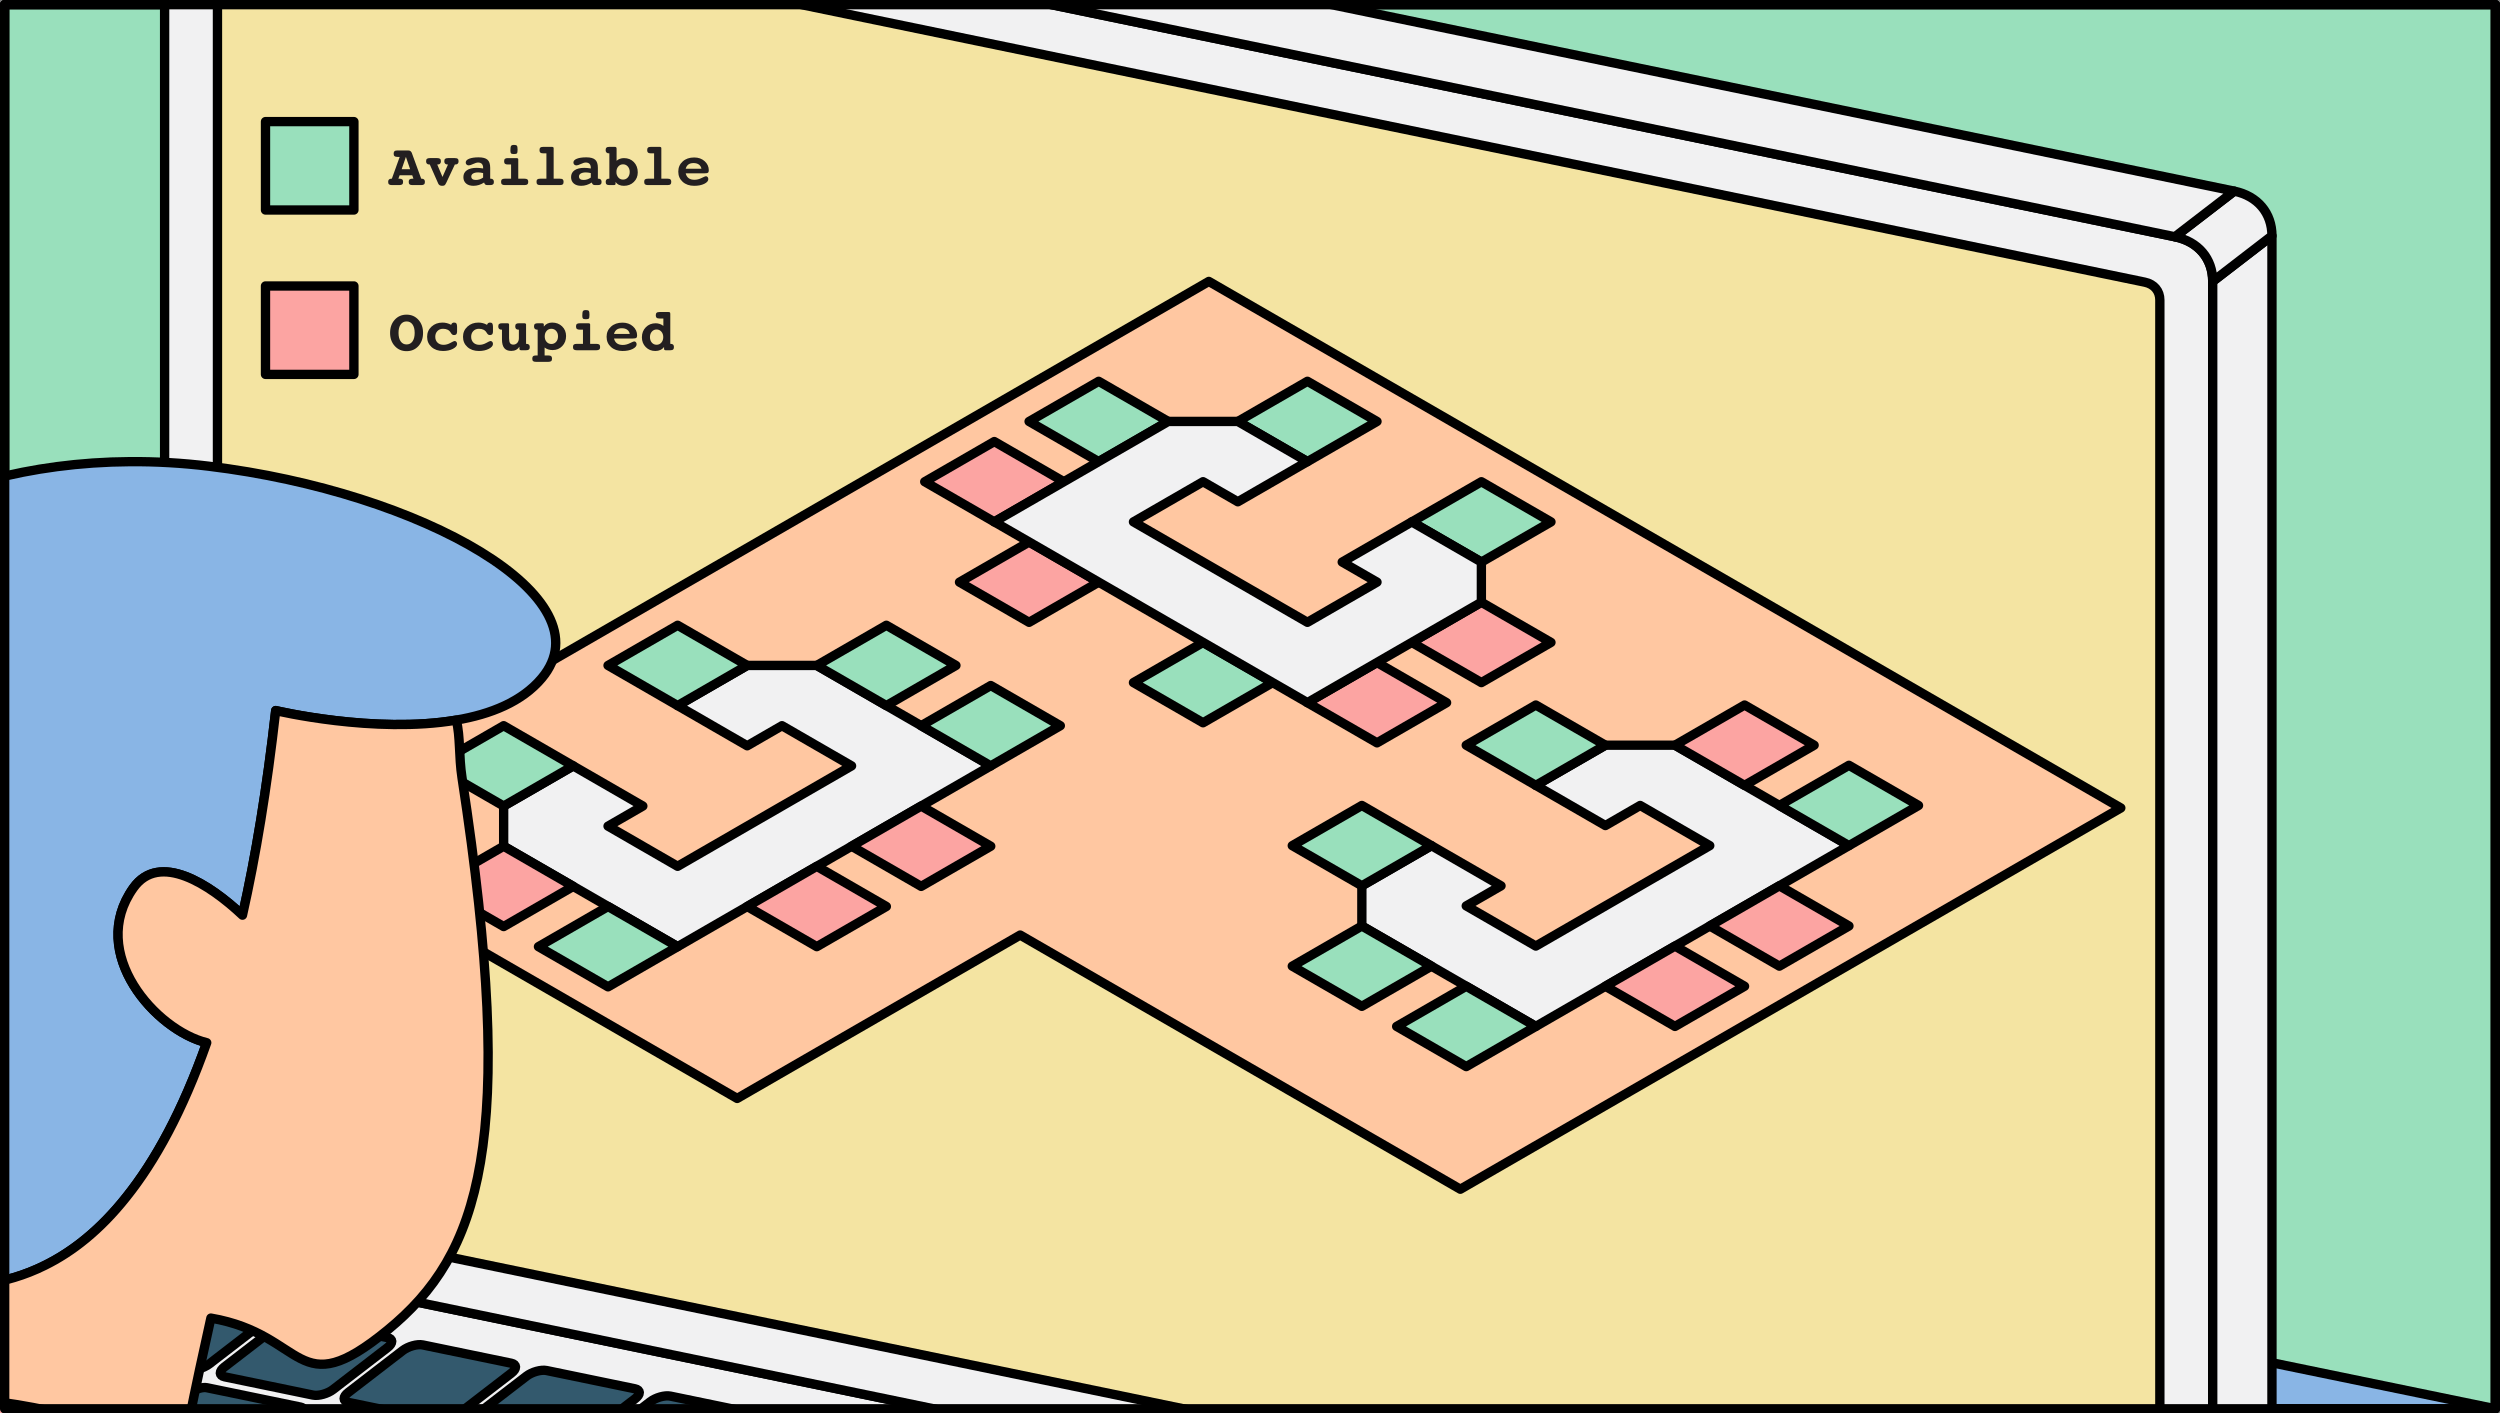
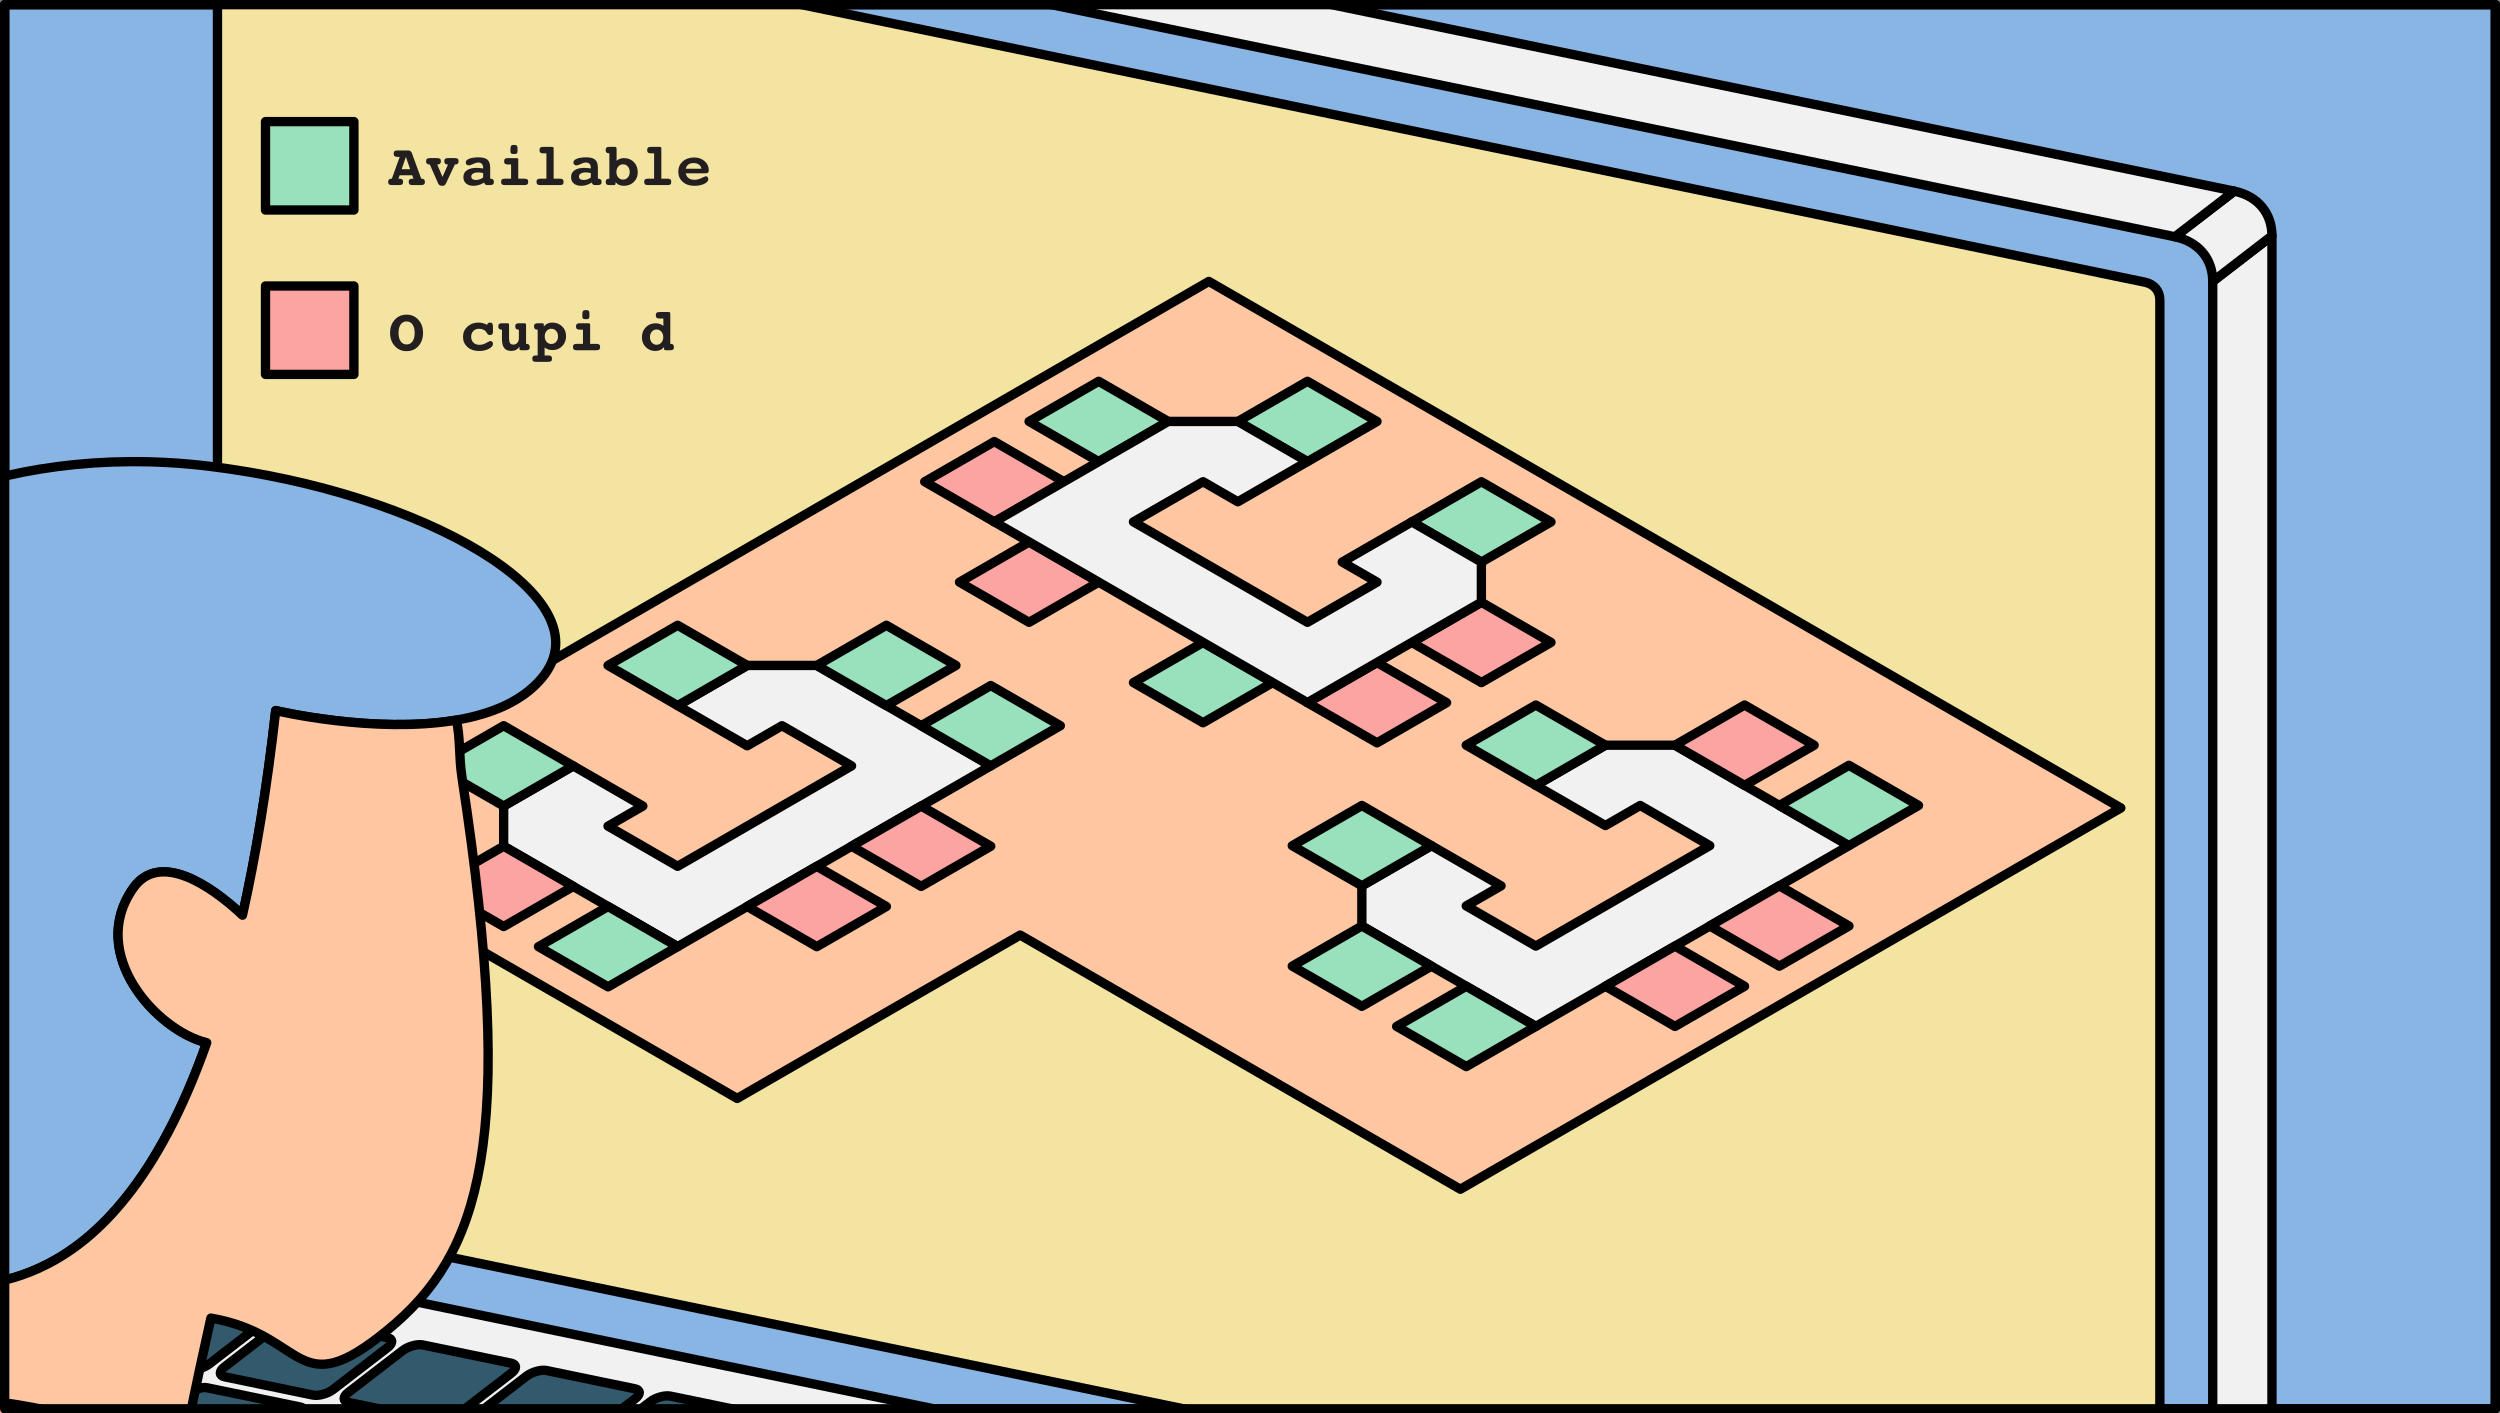
<svg xmlns="http://www.w3.org/2000/svg" version="1.1" x="0px" y="0px" viewBox="0 0 803 454" enable-background="new 0 0 803 454" xml:space="preserve">
  <rect x="0" y="0" width="803" height="454" fill="#808080" stroke="none" />
  <g id="Layer_4" display="none">
</g>
  <g id="restaurant_walls">
</g>
  <g id="restaurant_floor">
</g>
  <g id="tables">
</g>
  <g id="fence">
</g>
  <g id="reception">
</g>
  <g id="kitchen_floor_00000054956652455305707380000000205848265920542856_">
</g>
  <g id="guides">
</g>
  <g id="walls">
</g>
  <g id="Layer_15" display="none">
</g>
  <g id="kitchen">
</g>
  <g id="people">
    <rect x="1.5" y="1.5" fill="#89B5E5" stroke="#000000" stroke-width="3" stroke-linecap="round" stroke-linejoin="round" stroke-miterlimit="10" width="800" height="451" />
-     <polygon fill="#99E0BC" stroke="#000000" stroke-width="3" stroke-linecap="round" stroke-linejoin="round" stroke-miterlimit="10" points="   1.5,287.648 801.5,452.5 801.5,1.5 1.5,1.5  " />
    <g>
      <g>
        <polygon fill="#F1F1F2" stroke="#000000" stroke-width="3" stroke-linecap="round" stroke-linejoin="round" stroke-miterlimit="10" points="     241.076,899.106 710.711,537.378 52.88,401.477 -416.755,763.205    " />
-         <path fill="#89B5E5" stroke="#000000" stroke-width="3" stroke-linecap="round" stroke-linejoin="round" stroke-miterlimit="10" d="     M710.723,90.391v428.397l-17.501-3.62L71.924,386.808v-440.21L698.579,76.052C706.093,77.605,710.723,83.069,710.723,90.391z" />
-         <path fill="#F1F1F2" stroke="#000000" stroke-width="3" stroke-linecap="round" stroke-linejoin="round" stroke-miterlimit="10" d="     M710.723,90.391v446.978L52.872,401.489V-39.583c0-3.733,2.254-7.424,5.478-10.096l1.527-1.169     c3.369-2.283,7.49-3.505,11.174-2.739l0.873,0.185L698.579,76.052C706.093,77.605,710.723,83.069,710.723,90.391z" />
        <path fill="#F4E4A2" stroke="#000000" stroke-width="3" stroke-linecap="round" stroke-linejoin="round" stroke-miterlimit="10" d="     M69.848,383.67V-33.706c0-1.579,2.02-3.135,3.636-2.801L688.895,90.631c3,0.62,4.849,2.807,4.849,5.739v417.376     c0,1.579-2.02,3.135-3.636,2.801L74.696,389.408C71.696,388.788,69.848,386.601,69.848,383.67z" />
        <polygon fill="#F1F1F2" stroke="#000000" stroke-width="3" stroke-linecap="round" stroke-linejoin="round" stroke-miterlimit="10" points="     729.751,75.737 729.751,541.318 710.723,555.971 710.723,90.391    " />
      </g>
      <path fill="#F1F1F2" stroke="#000000" stroke-width="3" stroke-linecap="round" stroke-linejoin="round" stroke-miterlimit="10" d="    M729.751,75.737l-19.028,14.653c0-7.322-4.629-12.785-12.144-14.339l19.052-14.659C725.121,62.932,729.751,68.415,729.751,75.737z    " />
      <path fill="#F1F1F2" stroke="#000000" stroke-width="3" stroke-linecap="round" stroke-linejoin="round" stroke-miterlimit="10" d="    M717.631,61.392l-19.052,14.659L71.924-53.402l-0.873-0.185c-3.684-0.766-7.805,0.456-11.174,2.739l16.822-12.903    c3.66-3.39,8.848-5.447,13.404-4.496L717.631,61.392z" />
      <g>
        <path fill-rule="evenodd" clip-rule="evenodd" fill="#33596D" stroke="#000000" stroke-width="3" stroke-linecap="round" stroke-linejoin="round" stroke-miterlimit="10" d="     M32.354,434.008l28.425,5.875c0.895,0.185,2.074,0.073,3.25-0.257l0.003-0.001c1.176-0.33,2.352-0.877,3.242-1.563l17.471-13.459     c0.89-0.686,1.334-1.386,1.33-1.959c-0.004-0.574-0.454-1.023-1.351-1.208L56.3,415.562c-0.894-0.185-2.073-0.073-3.25,0.257     l-0.002,0.001l-0.002,0c-1.176,0.33-2.353,0.878-3.242,1.562l-17.471,13.459c-0.891,0.686-1.334,1.385-1.33,1.959     C31.007,433.374,31.458,433.823,32.354,434.008z" />
        <path fill-rule="evenodd" clip-rule="evenodd" fill="#33596D" stroke="#000000" stroke-width="3" stroke-linecap="round" stroke-linejoin="round" stroke-miterlimit="10" d="     M72.113,442.226l28.425,5.875c0.895,0.185,2.074,0.073,3.25-0.257l0.003-0.001c1.176-0.33,2.352-0.877,3.242-1.563l17.471-13.459     c0.89-0.686,1.334-1.386,1.33-1.959c-0.004-0.574-0.454-1.023-1.351-1.208l-28.425-5.875c-0.894-0.185-2.073-0.073-3.25,0.257     l-0.002,0.001l-0.002,0c-1.176,0.33-2.353,0.878-3.242,1.563l-17.471,13.459c-0.891,0.686-1.334,1.385-1.33,1.959     C70.766,441.591,71.217,442.04,72.113,442.226z" />
        <path fill-rule="evenodd" clip-rule="evenodd" fill="#33596D" stroke="#000000" stroke-width="3" stroke-linecap="round" stroke-linejoin="round" stroke-miterlimit="10" d="     M111.872,450.443l28.425,5.875c0.895,0.185,2.074,0.073,3.25-0.257l0.003-0.001c1.176-0.33,2.352-0.877,3.242-1.563     l17.471-13.459c0.89-0.686,1.334-1.386,1.33-1.959c-0.004-0.574-0.454-1.023-1.351-1.208l-28.425-5.875     c-0.894-0.185-2.073-0.073-3.25,0.257l-0.002,0.001l-0.002,0c-1.176,0.33-2.353,0.878-3.241,1.563l-17.471,13.459     c-0.891,0.686-1.334,1.385-1.33,1.959C110.526,449.809,110.976,450.258,111.872,450.443z" />
        <path fill-rule="evenodd" clip-rule="evenodd" fill="#33596D" stroke="#000000" stroke-width="3" stroke-linecap="round" stroke-linejoin="round" stroke-miterlimit="10" d="     M151.632,458.661l28.425,5.875c0.895,0.185,2.074,0.073,3.25-0.257l0.003-0.001c1.176-0.33,2.352-0.877,3.242-1.563     l17.471-13.459c0.89-0.686,1.334-1.386,1.33-1.959c-0.004-0.574-0.454-1.023-1.351-1.208l-28.425-5.875     c-0.894-0.185-2.073-0.073-3.25,0.257l-0.002,0.001l-0.002,0c-1.176,0.33-2.353,0.878-3.241,1.563l-17.471,13.459     c-0.891,0.686-1.334,1.385-1.33,1.959C150.285,458.027,150.736,458.476,151.632,458.661z" />
        <path fill-rule="evenodd" clip-rule="evenodd" fill="#33596D" stroke="#000000" stroke-width="3" stroke-linecap="round" stroke-linejoin="round" stroke-miterlimit="10" d="     M191.391,466.879l28.425,5.875c0.895,0.185,2.074,0.073,3.25-0.257l0.003-0.001c1.176-0.33,2.352-0.877,3.242-1.563     l17.471-13.459c0.89-0.686,1.334-1.386,1.33-1.959c-0.004-0.574-0.454-1.023-1.351-1.208l-28.425-5.875     c-0.894-0.185-2.073-0.073-3.25,0.257l-0.002,0.001l-0.002,0c-1.176,0.33-2.353,0.878-3.242,1.562l-17.471,13.459     c-0.891,0.686-1.334,1.385-1.33,1.959C190.044,466.244,190.495,466.693,191.391,466.879z" />
        <path fill-rule="evenodd" clip-rule="evenodd" fill="#33596D" stroke="#000000" stroke-width="3" stroke-linecap="round" stroke-linejoin="round" stroke-miterlimit="10" d="     M-8.005,464.269l30.121,6.226c0.662,0.137,1.534,0.054,2.403-0.19l0.003-0.001c0.87-0.244,1.74-0.649,2.397-1.155l29.933-23.058     c0.659-0.507,0.987-1.025,0.984-1.449c-0.003-0.424-0.336-0.756-0.999-0.893l-30.121-6.226c-0.661-0.137-1.532-0.054-2.403,0.19     l-0.002,0.001l-0.002,0c-0.871,0.244-1.74,0.65-2.397,1.155L-8.02,461.927c-0.659,0.507-0.987,1.025-0.984,1.449     C-9.001,463.8-8.668,464.132-8.005,464.269z" />
        <path fill-rule="evenodd" clip-rule="evenodd" fill="#33596D" stroke="#000000" stroke-width="3" stroke-linecap="round" stroke-linejoin="round" stroke-miterlimit="10" d="     M31.754,472.487l30.121,6.226c0.662,0.137,1.534,0.054,2.403-0.19l0.003-0.001c0.87-0.244,1.74-0.649,2.397-1.155l29.933-23.058     c0.659-0.507,0.986-1.025,0.984-1.449c-0.003-0.424-0.336-0.756-0.999-0.893l-30.121-6.226c-0.661-0.137-1.532-0.054-2.403,0.19     l-0.002,0.001l-0.002,0c-0.871,0.244-1.74,0.65-2.397,1.155l-29.933,23.058c-0.659,0.507-0.987,1.025-0.984,1.449     C30.758,472.018,31.091,472.35,31.754,472.487z" />
        <path fill-rule="evenodd" clip-rule="evenodd" fill="#33596D" stroke="#000000" stroke-width="3" stroke-linecap="round" stroke-linejoin="round" stroke-miterlimit="10" d="     M71.513,480.704l30.121,6.226c0.662,0.137,1.534,0.054,2.403-0.19l0.003-0.001c0.87-0.244,1.74-0.649,2.397-1.155l29.933-23.058     c0.659-0.507,0.986-1.025,0.984-1.449c-0.003-0.424-0.336-0.756-0.999-0.893l-30.121-6.226c-0.661-0.137-1.532-0.054-2.403,0.19     l-0.002,0.001l-0.002,0c-0.871,0.244-1.74,0.65-2.397,1.155l-29.933,23.058c-0.659,0.507-0.987,1.025-0.984,1.449     C70.517,480.235,70.85,480.567,71.513,480.704z" />
      </g>
    </g>
    <polygon fill="#FFC7A1" stroke="#000000" stroke-width="3" stroke-linecap="round" stroke-linejoin="round" stroke-miterlimit="10" points="   85.277,265.352 236.775,352.82 327.674,300.34 469.061,381.98 681.205,259.513 388.275,90.391  " />
    <g>
      <polygon fill="#99E0BC" stroke="#000000" stroke-width="3" stroke-linejoin="round" stroke-miterlimit="10" points="    364.065,219.25 386.415,206.346 408.765,219.25 386.415,232.154   " />
      <polygon fill="#FCA4A2" stroke="#000000" stroke-width="3" stroke-linejoin="round" stroke-miterlimit="10" points="    419.944,225.7 442.294,212.796 464.644,225.7 442.294,238.604   " />
      <polygon fill="#FCA4A2" stroke="#000000" stroke-width="3" stroke-linejoin="round" stroke-miterlimit="10" points="    453.469,206.347 475.819,193.443 498.169,206.347 475.819,219.251   " />
      <polygon fill="#99E0BC" stroke="#000000" stroke-width="3" stroke-linejoin="round" stroke-miterlimit="10" points="    453.469,167.634 475.82,154.73 498.17,167.634 475.82,180.537   " />
      <polygon fill="#99E0BC" stroke="#000000" stroke-width="3" stroke-linejoin="round" stroke-miterlimit="10" points="    397.594,135.374 419.944,122.47 442.294,135.374 419.944,148.278   " />
      <polygon fill="#99E0BC" stroke="#000000" stroke-width="3" stroke-linejoin="round" stroke-miterlimit="10" points="    330.543,135.376 352.893,122.472 375.243,135.376 352.893,148.28   " />
      <polygon fill="#FCA4A2" stroke="#000000" stroke-width="3" stroke-linejoin="round" stroke-miterlimit="10" points="    297.018,154.73 319.368,141.826 341.718,154.73 319.368,167.634   " />
      <polygon fill="#FCA4A2" stroke="#000000" stroke-width="3" stroke-linejoin="round" stroke-miterlimit="10" points="    308.191,186.99 330.542,174.086 352.892,186.99 330.542,199.893   " />
      <polygon fill="#F1F1F2" stroke="#000000" stroke-width="3" stroke-linecap="round" stroke-linejoin="round" stroke-miterlimit="10" points="    453.468,167.625 475.819,180.529 475.818,193.431 419.942,225.69 319.368,167.624 375.239,135.365 397.593,135.365     419.942,148.269 397.593,161.172 386.415,154.721 364.068,167.623 419.945,199.89 442.293,186.98 431.119,180.529   " />
    </g>
    <g>
      <polygon fill="#F1F1F2" stroke="#000000" stroke-width="3" stroke-linecap="round" stroke-linejoin="round" stroke-miterlimit="10" points="    318.226,245.998 217.651,304.066 161.775,271.806 161.778,258.9 184.124,245.998 206.478,258.904 195.302,265.355     217.651,278.258 273.523,245.996 251.174,233.093 239.999,239.547 217.65,226.643 240.002,213.738 262.35,213.738   " />
      <g>
        <polygon fill="#99E0BC" stroke="#000000" stroke-width="3" stroke-linejoin="round" stroke-miterlimit="10" points="     172.952,304.066 195.302,291.162 217.652,304.066 195.302,316.97    " />
        <polygon fill="#FCA4A2" stroke="#000000" stroke-width="3" stroke-linejoin="round" stroke-miterlimit="10" points="     139.424,284.708 161.774,271.804 184.124,284.708 161.774,297.612    " />
        <polygon fill="#99E0BC" stroke="#000000" stroke-width="3" stroke-linejoin="round" stroke-miterlimit="10" points="     295.877,233.095 318.227,220.191 340.577,233.095 318.227,245.999    " />
        <polygon fill="#99E0BC" stroke="#000000" stroke-width="3" stroke-linejoin="round" stroke-miterlimit="10" points="     262.349,213.738 284.699,200.834 307.049,213.738 284.699,226.641    " />
        <polygon fill="#99E0BC" stroke="#000000" stroke-width="3" stroke-linejoin="round" stroke-miterlimit="10" points="     139.424,245.996 161.774,233.092 184.124,245.996 161.774,258.9    " />
        <polygon fill="#99E0BC" stroke="#000000" stroke-width="3" stroke-linejoin="round" stroke-miterlimit="10" points="     195.301,213.739 217.651,200.835 240.001,213.739 217.651,226.642    " />
        <polygon fill="#FCA4A2" stroke="#000000" stroke-width="3" stroke-linejoin="round" stroke-miterlimit="10" points="     239.999,291.163 262.349,278.259 284.699,291.163 262.349,304.067    " />
        <polygon fill="#FCA4A2" stroke="#000000" stroke-width="3" stroke-linejoin="round" stroke-miterlimit="10" points="     273.529,271.804 295.879,258.901 318.229,271.804 295.879,284.708    " />
      </g>
    </g>
    <g>
      <polygon fill="#F1F1F2" stroke="#000000" stroke-width="3" stroke-linecap="round" stroke-linejoin="round" stroke-miterlimit="10" points="    593.878,271.619 493.303,329.686 437.427,297.426 437.43,284.521 459.776,271.619 482.13,284.524 470.954,290.975     493.303,303.879 549.175,271.617 526.826,258.713 515.651,265.168 493.302,252.264 515.654,239.358 538.002,239.358   " />
      <g>
        <polygon fill="#99E0BC" stroke="#000000" stroke-width="3" stroke-linejoin="round" stroke-miterlimit="10" points="     448.604,329.686 470.954,316.782 493.304,329.686 470.954,342.59    " />
        <polygon fill="#99E0BC" stroke="#000000" stroke-width="3" stroke-linejoin="round" stroke-miterlimit="10" points="     415.076,310.329 437.426,297.425 459.776,310.329 437.426,323.233    " />
        <polygon fill="#99E0BC" stroke="#000000" stroke-width="3" stroke-linejoin="round" stroke-miterlimit="10" points="     571.529,258.716 593.879,245.812 616.229,258.716 593.879,271.619    " />
        <polygon fill="#FCA4A2" stroke="#000000" stroke-width="3" stroke-linejoin="round" stroke-miterlimit="10" points="     538.001,239.358 560.351,226.454 582.701,239.358 560.351,252.262    " />
        <polygon fill="#99E0BC" stroke="#000000" stroke-width="3" stroke-linejoin="round" stroke-miterlimit="10" points="     415.076,271.616 437.426,258.712 459.776,271.616 437.426,284.52    " />
        <polygon fill="#99E0BC" stroke="#000000" stroke-width="3" stroke-linejoin="round" stroke-miterlimit="10" points="     470.953,239.359 493.303,226.455 515.653,239.359 493.303,252.263    " />
        <polygon fill="#FCA4A2" stroke="#000000" stroke-width="3" stroke-linejoin="round" stroke-miterlimit="10" points="     515.651,316.784 538.001,303.88 560.351,316.784 538.001,329.688    " />
        <polygon fill="#FCA4A2" stroke="#000000" stroke-width="3" stroke-linejoin="round" stroke-miterlimit="10" points="     549.181,297.425 571.531,284.521 593.881,297.425 571.531,310.329    " />
      </g>
    </g>
    <rect x="85.277" y="39.06" fill="#99E0BC" stroke="#000000" stroke-width="3" stroke-linejoin="round" stroke-miterlimit="10" width="28.396" height="28.396" />
    <rect x="85.277" y="91.854" fill="#FCA4A2" stroke="#000000" stroke-width="3" stroke-linejoin="round" stroke-miterlimit="10" width="28.396" height="28.396" />
    <g>
      <path fill="#231F20" d="M135.29,57.396h0.159c0.338,0,0.595,0.086,0.77,0.258c0.175,0.173,0.263,0.424,0.263,0.756    c0,0.369-0.093,0.635-0.276,0.797c-0.185,0.163-0.49,0.244-0.915,0.244h-2.824c-0.432,0-0.737-0.08-0.919-0.239    s-0.272-0.427-0.272-0.802c0-0.363,0.091-0.622,0.272-0.779c0.182-0.156,0.487-0.234,0.919-0.234h0.329l-0.385-1.098h-4.053    l-0.403,1.098h0.328c0.425,0,0.73,0.08,0.915,0.239c0.184,0.159,0.276,0.418,0.276,0.774c0,0.369-0.093,0.635-0.276,0.797    c-0.185,0.163-0.49,0.244-0.915,0.244h-2.42c-0.432,0-0.738-0.081-0.92-0.244c-0.182-0.162-0.271-0.428-0.271-0.797    c0-0.332,0.087-0.583,0.262-0.756c0.176-0.172,0.432-0.258,0.77-0.258h0.16l2.514-6.998h-0.75c-0.426,0-0.73-0.081-0.915-0.244    c-0.185-0.162-0.276-0.425-0.276-0.788c0-0.369,0.092-0.635,0.276-0.797c0.185-0.163,0.489-0.244,0.915-0.244h3.518    c0.557,0,0.947,0.3,1.173,0.9v0.028L135.29,57.396z M130.374,50.398l-1.36,3.959h2.721L130.374,50.398z" />
      <path fill="#231F20" d="M140.44,52.838l1.688,3.996l1.772-3.996h-0.149c-0.338,0-0.596-0.088-0.774-0.263    c-0.178-0.176-0.268-0.432-0.268-0.77c0-0.369,0.09-0.632,0.268-0.788c0.179-0.156,0.486-0.234,0.924-0.234h2.205    c0.438,0,0.746,0.079,0.924,0.239c0.179,0.159,0.268,0.42,0.268,0.783c0,0.338-0.088,0.594-0.263,0.77    c-0.176,0.175-0.432,0.263-0.77,0.263h-0.159l-2.786,5.919c-0.207,0.426-0.393,0.687-0.559,0.783s-0.421,0.146-0.765,0.146    c-0.625,0-1.048-0.263-1.267-0.788c-0.024-0.062-0.043-0.109-0.056-0.141l-2.617-5.919h-0.15c-0.338,0-0.596-0.088-0.774-0.263    c-0.178-0.176-0.267-0.432-0.267-0.77c0-0.369,0.09-0.632,0.271-0.788s0.488-0.234,0.92-0.234h2.383    c0.431,0,0.737,0.079,0.919,0.239c0.182,0.159,0.272,0.42,0.272,0.783c0,0.338-0.09,0.594-0.268,0.77    c-0.179,0.175-0.434,0.263-0.765,0.263H140.44z" />
      <path fill="#231F20" d="M157.448,57.396h0.149c0.338,0,0.596,0.089,0.774,0.268c0.178,0.179,0.268,0.434,0.268,0.765    c0,0.362-0.093,0.624-0.277,0.783s-0.489,0.239-0.914,0.239h-0.882c-0.313,0-0.546-0.06-0.699-0.179    c-0.153-0.118-0.28-0.334-0.38-0.646c-0.52,0.344-1.069,0.606-1.651,0.788c-0.581,0.181-1.169,0.271-1.764,0.271    c-1.007,0-1.798-0.25-2.373-0.75c-0.575-0.501-0.863-1.186-0.863-2.055c0-0.938,0.372-1.667,1.116-2.186    c0.744-0.52,1.789-0.779,3.134-0.779c0.3,0,0.619,0.016,0.957,0.047c0.337,0.031,0.716,0.082,1.135,0.15v-0.179    c0-0.562-0.136-0.991-0.408-1.285s-0.674-0.44-1.205-0.44c-0.413,0-0.94,0.153-1.581,0.46c-0.642,0.306-1.111,0.459-1.412,0.459    c-0.294,0-0.531-0.086-0.713-0.258s-0.271-0.398-0.271-0.68c0-0.507,0.37-0.908,1.111-1.206c0.741-0.297,1.75-0.445,3.025-0.445    c1.332,0,2.286,0.257,2.861,0.77s0.863,1.382,0.863,2.607V57.396z M155.177,55.586c-0.312-0.068-0.601-0.12-0.863-0.154    s-0.507-0.052-0.731-0.052c-0.688,0-1.228,0.115-1.618,0.347c-0.392,0.231-0.587,0.551-0.587,0.957c0,0.363,0.125,0.64,0.376,0.83    c0.25,0.191,0.609,0.286,1.078,0.286c0.432,0,0.838-0.062,1.22-0.188s0.757-0.318,1.126-0.581V55.586z" />
      <path fill="#231F20" d="M166.463,57.396h2.018c0.431,0,0.737,0.078,0.919,0.234c0.182,0.157,0.272,0.416,0.272,0.779    c0,0.369-0.093,0.635-0.277,0.797c-0.185,0.163-0.489,0.244-0.914,0.244h-6.342c-0.426,0-0.73-0.081-0.915-0.244    c-0.185-0.162-0.276-0.428-0.276-0.797c0-0.363,0.089-0.622,0.267-0.779c0.179-0.156,0.486-0.234,0.925-0.234h2.017v-4.559h-1.06    c-0.42,0-0.72-0.08-0.901-0.239c-0.182-0.16-0.271-0.424-0.271-0.793s0.087-0.632,0.263-0.788c0.175-0.156,0.479-0.234,0.91-0.234    h2.823c0.175,0,0.31,0.036,0.403,0.107c0.094,0.072,0.141,0.171,0.141,0.296V57.396z M165.113,46.543    c0.456,0,0.76,0.087,0.91,0.263c0.149,0.175,0.225,0.594,0.225,1.257c0,0.638-0.067,1.033-0.201,1.187    c-0.135,0.153-0.452,0.229-0.952,0.229c-0.488,0-0.803-0.071-0.943-0.216c-0.141-0.144-0.211-0.431-0.211-0.862    c0-0.801,0.072-1.311,0.216-1.529S164.619,46.543,165.113,46.543z" />
      <path fill="#231F20" d="M177.833,57.396h2.017c0.432,0,0.735,0.078,0.91,0.234c0.175,0.157,0.263,0.416,0.263,0.779    c0,0.369-0.089,0.635-0.268,0.797c-0.178,0.163-0.479,0.244-0.905,0.244h-6.36c-0.419,0-0.718-0.081-0.896-0.244    c-0.179-0.162-0.268-0.428-0.268-0.797s0.086-0.63,0.258-0.783s0.474-0.23,0.905-0.23h2.018v-8.143h-1.032    c-0.426,0-0.73-0.083-0.915-0.249c-0.185-0.165-0.276-0.43-0.276-0.792c0-0.369,0.091-0.635,0.271-0.798    c0.182-0.162,0.488-0.244,0.92-0.244h2.805c0.175,0,0.312,0.036,0.408,0.108c0.097,0.071,0.146,0.17,0.146,0.295V57.396z" />
      <path fill="#231F20" d="M192.037,57.396h0.149c0.338,0,0.596,0.089,0.774,0.268c0.178,0.179,0.268,0.434,0.268,0.765    c0,0.362-0.093,0.624-0.277,0.783s-0.489,0.239-0.914,0.239h-0.882c-0.313,0-0.546-0.06-0.699-0.179    c-0.153-0.118-0.28-0.334-0.38-0.646c-0.52,0.344-1.069,0.606-1.651,0.788c-0.581,0.181-1.169,0.271-1.764,0.271    c-1.007,0-1.798-0.25-2.373-0.75c-0.575-0.501-0.863-1.186-0.863-2.055c0-0.938,0.372-1.667,1.116-2.186    c0.744-0.52,1.789-0.779,3.134-0.779c0.3,0,0.619,0.016,0.957,0.047c0.337,0.031,0.716,0.082,1.135,0.15v-0.179    c0-0.562-0.136-0.991-0.408-1.285s-0.674-0.44-1.205-0.44c-0.413,0-0.94,0.153-1.581,0.46c-0.642,0.306-1.111,0.459-1.412,0.459    c-0.294,0-0.531-0.086-0.713-0.258s-0.271-0.398-0.271-0.68c0-0.507,0.37-0.908,1.111-1.206c0.741-0.297,1.75-0.445,3.025-0.445    c1.332,0,2.286,0.257,2.861,0.77s0.863,1.382,0.863,2.607V57.396z M189.766,55.586c-0.312-0.068-0.601-0.12-0.863-0.154    s-0.507-0.052-0.731-0.052c-0.688,0-1.228,0.115-1.618,0.347c-0.392,0.231-0.587,0.551-0.587,0.957c0,0.363,0.125,0.64,0.376,0.83    c0.25,0.191,0.609,0.286,1.078,0.286c0.432,0,0.838-0.062,1.22-0.188s0.757-0.318,1.126-0.581V55.586z" />
      <path fill="#231F20" d="M198.049,51.627c0.301-0.263,0.657-0.469,1.069-0.619c0.413-0.149,0.845-0.225,1.295-0.225    c1.301,0,2.365,0.43,3.194,1.29c0.828,0.859,1.243,1.962,1.243,3.307c0,1.226-0.423,2.25-1.267,3.072    c-0.845,0.822-1.907,1.233-3.189,1.233c-0.607,0-1.134-0.104-1.581-0.314c-0.447-0.209-0.812-0.523-1.093-0.942v0.619    c0,0.125-0.049,0.224-0.146,0.296c-0.097,0.071-0.233,0.107-0.408,0.107h-1.444c-0.426,0-0.728-0.08-0.905-0.239    c-0.179-0.159-0.268-0.427-0.268-0.802c0-0.332,0.086-0.583,0.258-0.756c0.172-0.172,0.427-0.258,0.765-0.258h0.15v-8.143h-0.15    c-0.338,0-0.596-0.089-0.773-0.268c-0.179-0.178-0.268-0.437-0.268-0.773c0-0.369,0.091-0.635,0.271-0.798    c0.182-0.162,0.488-0.244,0.92-0.244h1.754c0.2,0,0.346,0.049,0.437,0.146c0.091,0.098,0.136,0.255,0.136,0.474V51.627z     M200.123,52.781c-0.613,0-1.121,0.229-1.524,0.689s-0.604,1.043-0.604,1.75c0,0.726,0.199,1.317,0.6,1.777    s0.91,0.689,1.529,0.689s1.131-0.231,1.534-0.694s0.604-1.054,0.604-1.772c0-0.701-0.203-1.282-0.609-1.745    S200.736,52.781,200.123,52.781z" />
      <path fill="#231F20" d="M212.421,57.396h2.017c0.432,0,0.735,0.078,0.91,0.234c0.175,0.157,0.263,0.416,0.263,0.779    c0,0.369-0.089,0.635-0.268,0.797c-0.178,0.163-0.479,0.244-0.905,0.244h-6.36c-0.419,0-0.718-0.081-0.896-0.244    c-0.179-0.162-0.268-0.428-0.268-0.797s0.086-0.63,0.258-0.783s0.474-0.23,0.905-0.23h2.018v-8.143h-1.032    c-0.426,0-0.73-0.083-0.915-0.249c-0.185-0.165-0.276-0.43-0.276-0.792c0-0.369,0.091-0.635,0.271-0.798    c0.182-0.162,0.488-0.244,0.92-0.244h2.805c0.175,0,0.312,0.036,0.408,0.108c0.097,0.071,0.146,0.17,0.146,0.295V57.396z" />
      <path fill="#231F20" d="M220.246,55.671c0.163,0.694,0.478,1.213,0.943,1.557c0.466,0.345,1.086,0.517,1.862,0.517    c0.775,0,1.541-0.189,2.298-0.568c0.757-0.378,1.214-0.567,1.37-0.567c0.231,0,0.42,0.086,0.567,0.258    c0.146,0.173,0.221,0.393,0.221,0.662c0,0.588-0.436,1.094-1.305,1.52c-0.869,0.425-1.944,0.638-3.227,0.638    c-1.514,0-2.744-0.425-3.691-1.275c-0.948-0.851-1.422-1.945-1.422-3.284c0-1.332,0.474-2.423,1.422-3.273    c0.947-0.851,2.178-1.276,3.691-1.276c1.351,0,2.47,0.399,3.358,1.196c0.888,0.798,1.332,1.774,1.332,2.932    c0,0.369-0.089,0.623-0.268,0.76c-0.178,0.138-0.546,0.207-1.103,0.207H220.246z M225.302,54.207    c-0.106-0.582-0.38-1.032-0.82-1.351c-0.441-0.319-1.015-0.479-1.722-0.479c-0.682,0-1.23,0.151-1.646,0.455    c-0.416,0.303-0.705,0.761-0.868,1.374H225.302z" />
    </g>
    <g>
      <path fill="#231F20" d="M130.594,101.066c1.539,0,2.806,0.55,3.8,1.651c0.994,1.101,1.491,2.504,1.491,4.212    c0,1.72-0.494,3.127-1.482,4.222c-0.987,1.094-2.257,1.642-3.809,1.642c-1.532,0-2.799-0.552-3.799-1.656    c-1.001-1.104-1.501-2.506-1.501-4.207c0-1.714,0.495-3.119,1.486-4.217S129.043,101.066,130.594,101.066z M130.594,103.243    c-0.807,0-1.439,0.325-1.899,0.976s-0.689,1.554-0.689,2.711s0.231,2.063,0.694,2.721c0.463,0.656,1.094,0.984,1.895,0.984    c0.807,0,1.441-0.326,1.904-0.98c0.463-0.653,0.694-1.562,0.694-2.725c0-1.157-0.229-2.061-0.689-2.711    S131.407,103.243,130.594,103.243z" />
-       <path fill="#231F20" d="M144.909,104.34c0.075-0.243,0.192-0.427,0.353-0.549c0.159-0.121,0.364-0.183,0.614-0.183    c0.338,0,0.578,0.102,0.723,0.305c0.144,0.204,0.215,0.556,0.215,1.056v1.539c0,0.381-0.078,0.662-0.234,0.844    s-0.396,0.272-0.722,0.272c-0.231,0-0.426-0.054-0.582-0.16c-0.156-0.105-0.322-0.31-0.497-0.609    c-0.25-0.425-0.579-0.739-0.985-0.942c-0.406-0.204-0.903-0.306-1.491-0.306c-0.731,0-1.331,0.239-1.797,0.718    s-0.698,1.09-0.698,1.834c0,0.782,0.24,1.411,0.722,1.886c0.481,0.476,1.129,0.713,1.942,0.713c0.737,0,1.471-0.204,2.199-0.614    c0.729-0.409,1.175-0.614,1.337-0.614c0.231,0,0.424,0.089,0.577,0.268c0.153,0.178,0.229,0.401,0.229,0.67    c0,0.588-0.445,1.113-1.336,1.576c-0.892,0.463-1.95,0.694-3.176,0.694c-1.514,0-2.744-0.425-3.691-1.275    c-0.948-0.851-1.422-1.945-1.422-3.284c0-1.307,0.47-2.395,1.407-3.265c0.938-0.869,2.12-1.304,3.547-1.304    c0.481,0,0.95,0.06,1.406,0.179C144.006,103.905,144.459,104.09,144.909,104.34z" />
      <path fill="#231F20" d="M156.438,104.34c0.075-0.243,0.192-0.427,0.353-0.549c0.159-0.121,0.364-0.183,0.614-0.183    c0.338,0,0.578,0.102,0.723,0.305c0.144,0.204,0.215,0.556,0.215,1.056v1.539c0,0.381-0.078,0.662-0.234,0.844    s-0.396,0.272-0.722,0.272c-0.231,0-0.426-0.054-0.582-0.16c-0.156-0.105-0.322-0.31-0.497-0.609    c-0.25-0.425-0.579-0.739-0.985-0.942c-0.406-0.204-0.903-0.306-1.491-0.306c-0.731,0-1.331,0.239-1.797,0.718    s-0.698,1.09-0.698,1.834c0,0.782,0.24,1.411,0.722,1.886c0.481,0.476,1.129,0.713,1.942,0.713c0.737,0,1.471-0.204,2.199-0.614    c0.729-0.409,1.175-0.614,1.337-0.614c0.231,0,0.424,0.089,0.577,0.268c0.153,0.178,0.229,0.401,0.229,0.67    c0,0.588-0.445,1.113-1.336,1.576c-0.892,0.463-1.95,0.694-3.176,0.694c-1.514,0-2.744-0.425-3.691-1.275    c-0.948-0.851-1.422-1.945-1.422-3.284c0-1.307,0.47-2.395,1.407-3.265c0.938-0.869,2.12-1.304,3.547-1.304    c0.481,0,0.95,0.06,1.406,0.179C155.535,103.905,155.988,104.09,156.438,104.34z" />
      <path fill="#231F20" d="M166.665,105.889h-0.15c-0.337,0-0.592-0.088-0.765-0.263c-0.172-0.176-0.258-0.432-0.258-0.77    c0-0.369,0.088-0.632,0.263-0.788c0.176-0.156,0.479-0.234,0.91-0.234h1.773c0.169,0,0.3,0.036,0.394,0.107    c0.094,0.072,0.141,0.171,0.141,0.296v6.21h0.15c0.338,0,0.596,0.088,0.773,0.263c0.179,0.176,0.268,0.426,0.268,0.751    c0,0.375-0.091,0.643-0.271,0.802c-0.182,0.159-0.488,0.239-0.92,0.239h-1.576c-0.175,0-0.311-0.037-0.407-0.112    c-0.098-0.075-0.146-0.179-0.146-0.31v-0.713c-0.301,0.45-0.668,0.788-1.103,1.013c-0.435,0.226-0.946,0.338-1.534,0.338    c-1.007,0-1.754-0.304-2.242-0.91c-0.487-0.606-0.731-1.535-0.731-2.786v-3.133h-0.159c-0.338,0-0.595-0.088-0.77-0.263    c-0.175-0.176-0.263-0.432-0.263-0.77c0-0.369,0.089-0.632,0.268-0.788c0.178-0.156,0.486-0.234,0.924-0.234h1.764    c0.169,0,0.297,0.036,0.385,0.107c0.087,0.072,0.131,0.171,0.131,0.296v4.362c0,0.769,0.106,1.31,0.319,1.623    c0.213,0.312,0.562,0.469,1.051,0.469c0.519,0,0.945-0.192,1.28-0.577s0.502-0.89,0.502-1.515V105.889z" />
      <path fill="#231F20" d="M174.93,111.62v2.552h1.191c0.426,0,0.73,0.081,0.915,0.244c0.185,0.162,0.276,0.428,0.276,0.797    c0,0.363-0.091,0.622-0.271,0.779c-0.182,0.156-0.488,0.234-0.92,0.234h-3.978c-0.432,0-0.735-0.077-0.91-0.23    s-0.263-0.414-0.263-0.783s0.089-0.635,0.268-0.797c0.179-0.163,0.479-0.244,0.905-0.244h0.554v-8.283h-0.15    c-0.331,0-0.585-0.088-0.76-0.263c-0.175-0.176-0.263-0.432-0.263-0.77c0-0.369,0.088-0.632,0.263-0.788s0.479-0.234,0.91-0.234    h1.444c0.182,0,0.315,0.032,0.403,0.099c0.088,0.065,0.132,0.161,0.132,0.286v0.675c0.318-0.425,0.705-0.745,1.158-0.961    s0.965-0.324,1.534-0.324c1.282,0,2.345,0.41,3.189,1.229c0.844,0.819,1.267,1.851,1.267,3.096c0,1.301-0.41,2.378-1.229,3.231    s-1.851,1.28-3.096,1.28c-0.507,0-0.98-0.07-1.421-0.211C175.638,112.094,175.255,111.889,174.93,111.62z M177.097,105.606    c-0.619,0-1.129,0.229-1.529,0.686c-0.4,0.456-0.6,1.041-0.6,1.754s0.199,1.298,0.6,1.754c0.4,0.457,0.91,0.686,1.529,0.686    s1.131-0.23,1.534-0.689c0.403-0.46,0.604-1.043,0.604-1.75c0-0.713-0.2-1.298-0.6-1.754    C178.235,105.835,177.722,105.606,177.097,105.606z" />
      <path fill="#231F20" d="M189.555,110.447h2.018c0.431,0,0.737,0.078,0.919,0.234c0.182,0.157,0.272,0.416,0.272,0.779    c0,0.369-0.093,0.635-0.277,0.797c-0.185,0.163-0.489,0.244-0.914,0.244h-6.342c-0.426,0-0.73-0.081-0.915-0.244    c-0.185-0.162-0.276-0.428-0.276-0.797c0-0.363,0.089-0.622,0.267-0.779c0.179-0.156,0.486-0.234,0.925-0.234h2.017v-4.559h-1.06    c-0.42,0-0.72-0.08-0.901-0.239c-0.182-0.16-0.271-0.424-0.271-0.793s0.087-0.632,0.263-0.788c0.175-0.156,0.479-0.234,0.91-0.234    h2.823c0.175,0,0.31,0.036,0.403,0.107c0.094,0.072,0.141,0.171,0.141,0.296V110.447z M188.204,99.594    c0.456,0,0.76,0.087,0.91,0.263c0.149,0.175,0.225,0.594,0.225,1.257c0,0.638-0.067,1.033-0.201,1.187    c-0.135,0.153-0.452,0.229-0.952,0.229c-0.488,0-0.803-0.071-0.943-0.216c-0.141-0.144-0.211-0.431-0.211-0.862    c0-0.801,0.072-1.311,0.216-1.529S187.71,99.594,188.204,99.594z" />
-       <path fill="#231F20" d="M197.219,108.722c0.163,0.694,0.478,1.213,0.943,1.557c0.466,0.345,1.086,0.517,1.862,0.517    c0.775,0,1.541-0.189,2.298-0.568c0.757-0.378,1.214-0.567,1.37-0.567c0.231,0,0.42,0.086,0.567,0.258    c0.146,0.173,0.221,0.393,0.221,0.662c0,0.588-0.436,1.094-1.305,1.52c-0.869,0.425-1.944,0.638-3.227,0.638    c-1.514,0-2.744-0.425-3.691-1.275c-0.948-0.851-1.422-1.945-1.422-3.284c0-1.332,0.474-2.423,1.422-3.273    c0.947-0.851,2.178-1.276,3.691-1.276c1.351,0,2.47,0.399,3.358,1.196c0.888,0.798,1.332,1.774,1.332,2.932    c0,0.369-0.089,0.623-0.268,0.76c-0.178,0.138-0.546,0.207-1.103,0.207H197.219z M202.275,107.258    c-0.106-0.582-0.38-1.032-0.82-1.351c-0.441-0.319-1.015-0.479-1.722-0.479c-0.682,0-1.23,0.151-1.646,0.455    c-0.416,0.303-0.705,0.761-0.868,1.374H202.275z" />
      <path fill="#231F20" d="M215.297,110.447h0.159c0.338,0,0.591,0.086,0.76,0.258c0.169,0.173,0.253,0.424,0.253,0.756    c0,0.369-0.089,0.635-0.267,0.797c-0.179,0.163-0.48,0.244-0.905,0.244h-1.436c-0.182,0-0.32-0.036-0.418-0.107    c-0.097-0.072-0.146-0.171-0.146-0.296v-0.657c-0.306,0.42-0.7,0.74-1.182,0.962s-1.022,0.333-1.623,0.333    c-1.226,0-2.251-0.417-3.077-1.252c-0.825-0.835-1.238-1.878-1.238-3.129c0-1.301,0.418-2.38,1.253-3.236    c0.835-0.857,1.896-1.285,3.185-1.285c0.444,0,0.877,0.073,1.3,0.22c0.422,0.147,0.808,0.355,1.158,0.624v-2.373h-1.248    c-0.432,0-0.737-0.083-0.919-0.249c-0.182-0.165-0.272-0.43-0.272-0.792c0-0.369,0.091-0.635,0.272-0.798    c0.182-0.162,0.487-0.244,0.919-0.244h2.918c0.212,0,0.357,0.044,0.437,0.132c0.078,0.088,0.117,0.25,0.117,0.487V110.447z     M210.896,105.832c-0.612,0-1.121,0.229-1.524,0.689s-0.604,1.043-0.604,1.75c0,0.726,0.199,1.317,0.6,1.777    s0.91,0.689,1.529,0.689s1.131-0.231,1.534-0.694s0.604-1.054,0.604-1.772c0-0.701-0.203-1.282-0.609-1.745    S211.51,105.832,210.896,105.832z" />
    </g>
    <g>
      <g>
        <polygon fill="#F1F1F2" stroke="#000000" stroke-width="3" stroke-linecap="round" stroke-linejoin="round" stroke-miterlimit="10" points="     1335.474,899.106 1805.109,537.378 1147.278,401.477 677.643,763.205    " />
      </g>
    </g>
    <g>
      <g>
        <g>
          <g>
            <path fill="#89B5E5" stroke="#000000" stroke-width="3" stroke-linejoin="round" stroke-miterlimit="10" d="M174.039,217.798       c-6.366,7.612-16.465,11.631-27.473,13.499c-26.277,4.499-58.009-3.064-58.009-3.064c-2.824,25.081-6.414,46.811-10.673,65.715       c-10.578-9.956-26.707-20.437-35.035-8.759c-14.981,21.059,7.371,45.806,23.548,49.73       c-7.754,21.921-16.561,38.003-25.846,49.585c-8.471,10.673-17.374,17.614-26.229,21.971       c-26.037,12.922-51.596,3.349-64.854,0.143c-15.603-3.828-34.605-49.872-41.545-120.711       c-6.94-70.882,35.466-88.258,35.466-88.258c-2.824-27.089,54.851-56.285,123.629-47.909       C135.797,158.066,195.577,192.098,174.039,217.798z" />
            <path fill="#FFC7A1" stroke="#000000" stroke-width="3" stroke-linecap="round" stroke-linejoin="round" stroke-miterlimit="10" d="       M148.385,249.725c17.965,117.3,5.813,153.141-23.883,177.473c-29.696,24.332-25.846,1.484-56.765-3.828       c-4.595,20.533-10.577,48.629-11.822,61.934c0,0-70.166,0-112.525-27.808l6.079-50.877       c13.258,3.206,38.817,12.779,64.854-0.143c8.854-4.356,17.757-11.297,26.229-21.971c9.285-11.582,18.092-27.664,25.846-49.585       c-16.178-3.924-38.529-28.671-23.548-49.73c8.328-11.678,24.458-1.197,35.035,8.759c4.26-18.904,7.849-40.634,10.673-65.715       c0,0,31.733,7.563,58.009,3.064C147.906,236.754,147.348,242.957,148.385,249.725z" />
          </g>
          <path fill="#FCA4A2" stroke="#000000" stroke-width="3" stroke-linejoin="round" stroke-miterlimit="10" d="M1.3,450.573      c0,0,97.442,10.879,144.828,87.676c26.212,42.483,0.821,637.251,0.821,637.251s-252.231,63.466-333.581-21.499      c-0.367-17.994-0.228-45.263,2.812-78.254c4.956-53.781,14.271-86.409,18.76-110.944c13.682-74.789-7.025-131.547-16.92-178.434      c-14.288-67.703-18.17-172.319,34.541-328.39C-119.698,448.978-64.153,435.319,1.3,450.573z" />
        </g>
      </g>
    </g>
    <rect x="1.499" y="1.503" fill="none" stroke="#000000" stroke-width="3" stroke-linecap="round" stroke-linejoin="round" stroke-miterlimit="10" width="800" height="451" />
  </g>
  <g id="kitchen_2">
</g>
  <g id="Layer_12" display="none">
</g>
  <g id="Layer_10" display="none">
</g>
</svg>